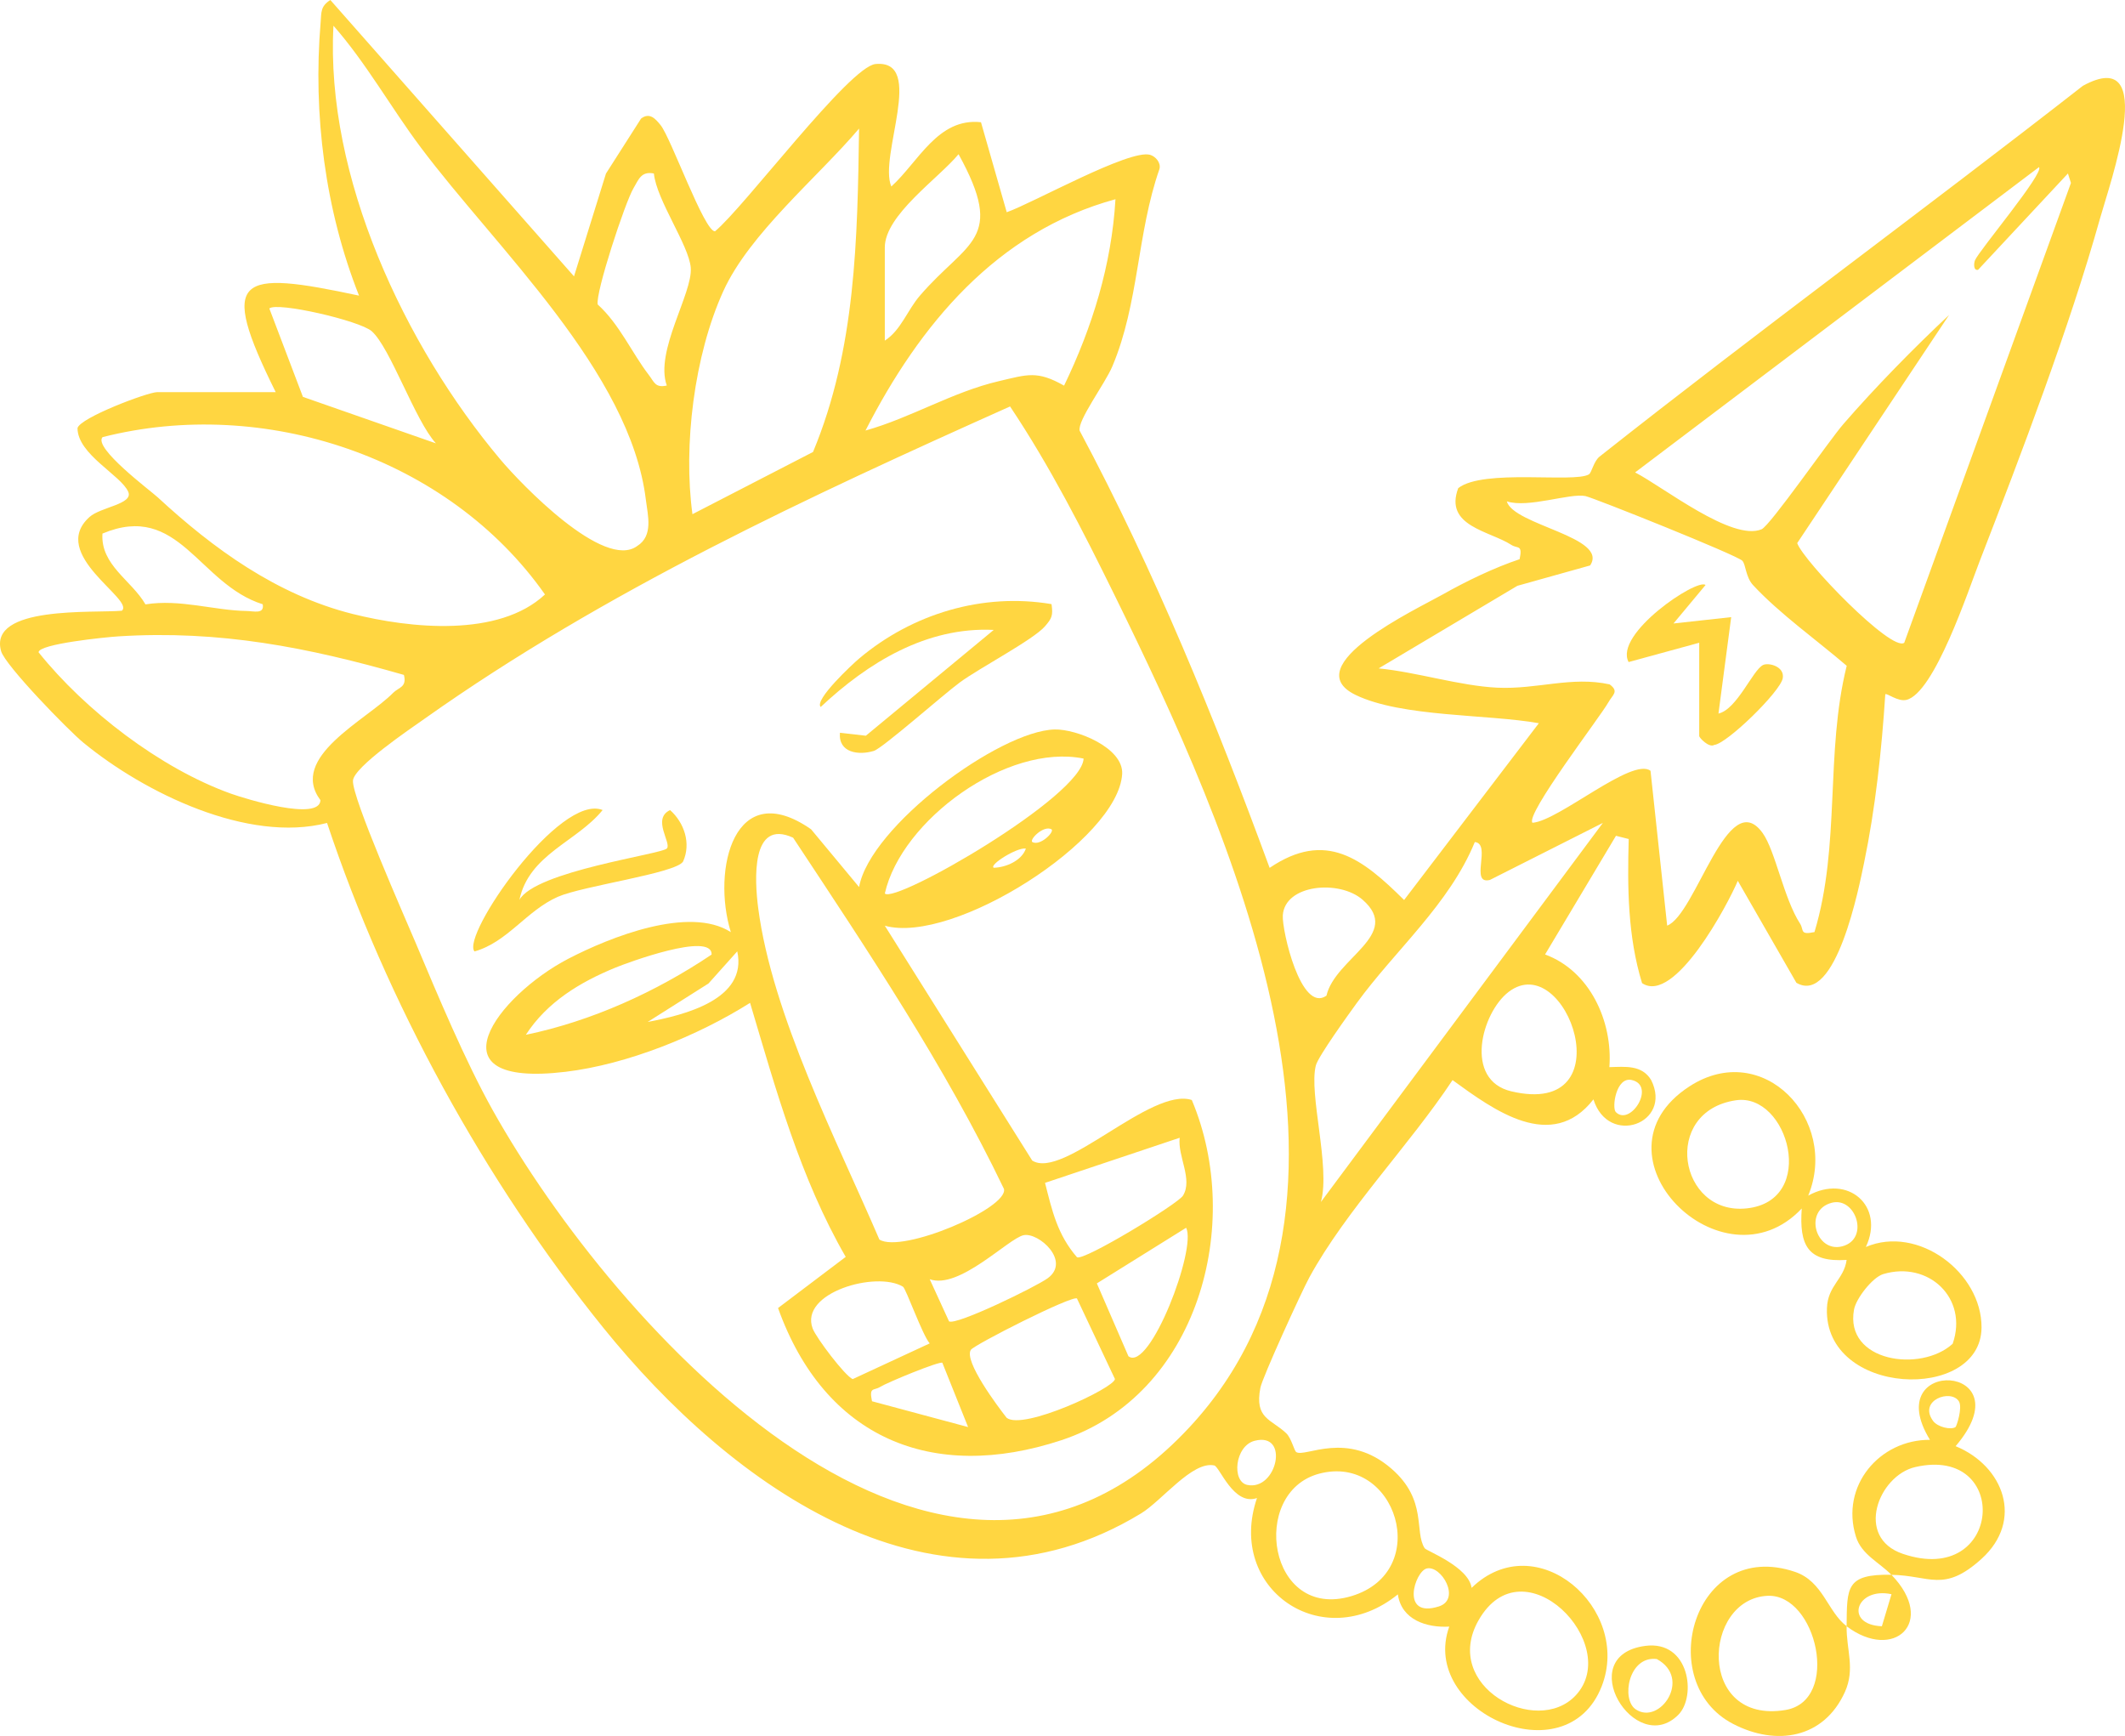
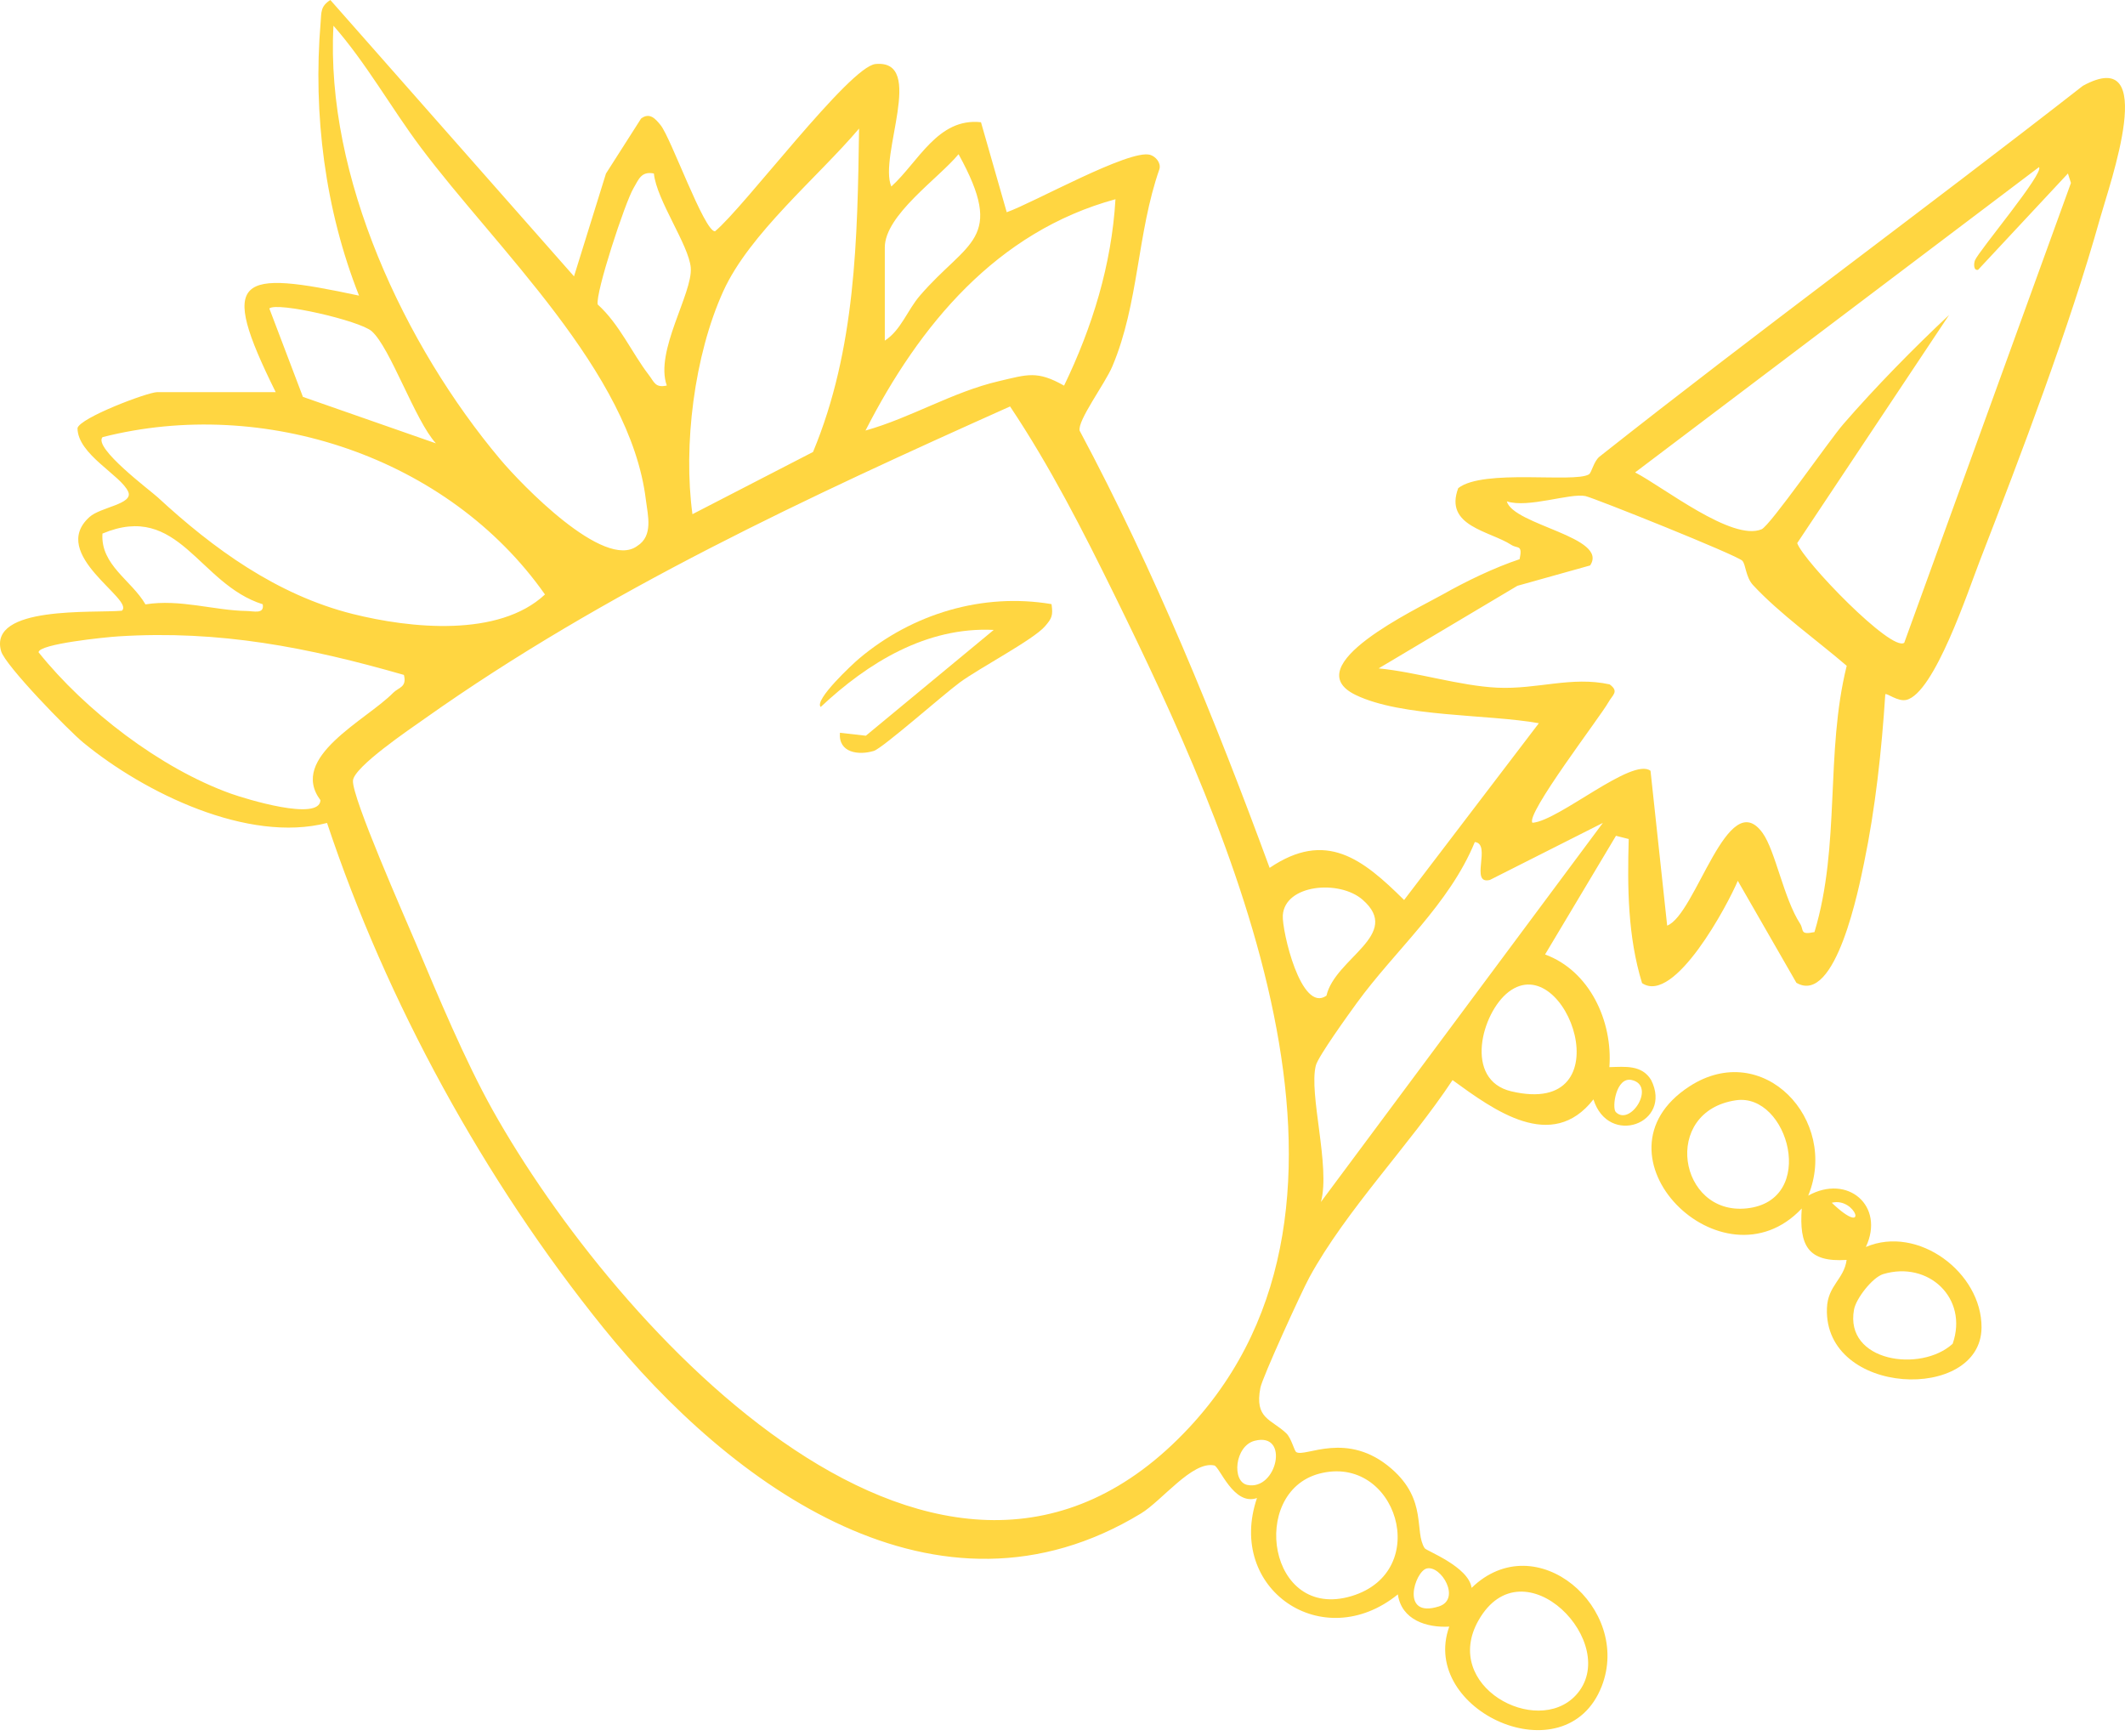
<svg xmlns="http://www.w3.org/2000/svg" width="131" height="107" viewBox="0 0 131 107" fill="none">
  <g clip-path="url(#clip0_5380_67)">
    <path d="M16.994 24.165C13.425 16.967 14.655 16.625 22.133 18.221C20.041 12.938 19.289 7.044 19.766 1.376C19.816 0.759 19.75 0.391 20.365 0L35.386 17.033L37.356 10.698L39.52 7.308C40.047 6.912 40.398 7.308 40.727 7.716C41.37 8.519 43.407 14.254 44.076 14.259C45.861 12.795 52.366 4.094 53.975 3.946C57.093 3.654 54.145 9.62 54.947 11.496C56.616 9.988 57.813 7.242 60.475 7.534L62.062 13.081C63.681 12.514 69.633 9.174 70.901 9.543C71.236 9.642 71.582 10.027 71.477 10.418C70.088 14.38 70.215 18.7 68.573 22.58C68.118 23.659 66.41 25.926 66.558 26.548C71.159 35.155 74.898 44.323 78.269 53.492C81.749 51.136 84.006 52.947 86.559 55.473L94.865 44.577C91.714 44.01 86.416 44.213 83.567 42.832C79.883 41.043 87.338 37.543 88.93 36.646C90.391 35.821 92.087 35.001 93.679 34.467C93.877 33.542 93.553 33.834 93.174 33.587C91.829 32.717 89.007 32.436 89.897 30.086C91.445 28.876 97.045 29.784 97.951 29.239C98.126 29.134 98.242 28.43 98.615 28.138C108.426 20.384 118.544 12.982 128.404 5.289C133.147 2.697 130.057 11.326 129.458 13.472C127.575 20.186 124.588 28.023 122.047 34.572C121.349 36.366 119.247 42.738 117.517 43.14C116.99 43.261 116.309 42.694 116.222 42.794C116.002 46.217 115.612 49.821 114.915 53.178C114.618 54.598 113.18 62.011 110.742 60.575L107.13 54.29C106.526 55.732 103.227 61.95 101.228 60.596C100.344 57.713 100.322 54.714 100.405 51.714L99.62 51.516L95.249 58.83C97.995 59.837 99.427 62.935 99.213 65.775C100.191 65.748 101.217 65.626 101.788 66.568C103.128 69.242 99.153 70.701 98.231 67.762C95.661 71.053 92.104 68.433 89.545 66.573C86.915 70.552 82.979 74.591 80.717 78.735C80.245 79.599 77.818 84.904 77.698 85.543C77.33 87.453 78.367 87.463 79.29 88.338C79.619 88.652 79.778 89.423 79.916 89.505C80.476 89.841 83.056 88.151 85.79 90.534C88.013 92.472 87.168 94.409 87.827 95.427C87.931 95.592 90.534 96.56 90.72 97.87C94.711 94.001 100.608 99.147 98.741 103.935C96.54 109.57 87.475 105.443 89.342 100.259C87.948 100.336 86.399 99.846 86.174 98.272C81.541 102.025 75.579 97.942 77.489 92.334C76.045 92.835 75.189 90.397 74.854 90.325C73.509 90.034 71.626 92.504 70.335 93.286C57.785 100.903 45.048 91.574 37.175 81.817C29.863 72.759 23.829 61.741 20.162 50.724C15.281 51.984 8.896 48.864 5.141 45.776C4.218 45.022 0.315 41.01 0.068 40.135C-0.734 37.307 5.794 37.802 7.512 37.642C8.325 36.949 2.972 34.17 5.514 31.869C6.2 31.248 8.232 31.077 7.908 30.317C7.469 29.294 4.784 28.017 4.778 26.388C4.927 25.75 9.105 24.17 9.692 24.17H17.005L16.994 24.165ZM20.557 1.579C20.052 10.88 24.954 21.314 30.84 28.314C32.114 29.828 37.236 35.171 39.283 33.653C40.283 33.025 39.937 31.776 39.816 30.807C38.855 22.91 30.598 15.316 25.926 9.069C24.081 6.604 22.583 3.891 20.551 1.579H20.557ZM42.687 31.693L50.121 27.858C52.762 21.518 52.861 14.705 52.959 7.925C50.407 10.935 46.206 14.386 44.587 17.952C42.792 21.903 42.111 27.461 42.687 31.693ZM54.546 20.995C55.54 20.357 55.935 19.118 56.715 18.216C59.63 14.831 62.023 14.815 59.092 9.504C57.873 10.985 54.546 13.252 54.546 15.25V20.995ZM125.697 10.302L100.8 29.118C102.562 30.031 106.779 33.383 108.596 32.623C109.123 32.403 112.763 27.148 113.636 26.141C115.596 23.879 117.967 21.463 120.158 19.41L110.792 33.476C111.187 34.599 116.611 40.207 117.391 39.618L127.668 11.276L127.482 10.693L121.942 16.631C121.646 16.691 121.679 16.229 121.75 16.047C121.992 15.453 126.049 10.643 125.697 10.302ZM40.31 10.693C39.52 10.539 39.371 11.067 39.053 11.601C38.531 12.481 36.703 18.045 36.846 18.766C38.191 19.982 38.96 21.765 39.992 23.103C40.332 23.543 40.387 23.923 41.106 23.763C40.349 21.655 42.715 18.067 42.583 16.499C42.468 15.107 40.475 12.338 40.31 10.693ZM68.771 12.278C61.447 14.275 56.687 20.021 53.355 26.537C56.16 25.75 58.724 24.159 61.573 23.494C63.341 23.081 63.934 22.828 65.597 23.769C67.338 20.169 68.529 16.312 68.765 12.283L68.771 12.278ZM26.876 27.329C25.58 25.92 24.065 21.424 22.912 20.412C22.171 19.762 17.054 18.585 16.604 19.014L18.674 24.462L26.881 27.329H26.876ZM62.27 25.051C49.863 30.609 37.335 36.399 26.195 44.285C25.262 44.945 21.798 47.279 21.759 48.121C21.704 49.183 24.943 56.502 25.624 58.114C27.002 61.383 28.66 65.357 30.368 68.417C37.884 81.845 58.148 104.304 73.328 87.97C86.246 74.069 75.798 51.12 68.721 36.707C66.761 32.717 64.741 28.755 62.27 25.056V25.051ZM9.73 30.659C13.167 33.834 17.076 36.668 21.732 37.84C25.289 38.732 30.747 39.304 33.596 36.641C27.639 28.166 16.258 24.413 6.321 26.944C5.734 27.599 9.264 30.23 9.73 30.659ZM107.415 34.566C107.042 34.197 98.252 30.686 97.737 30.576C96.787 30.378 94.201 31.336 92.889 30.901C93.306 32.376 99.197 33.097 98.027 34.852L93.542 36.107L84.989 41.197C87.327 41.423 89.995 42.276 92.301 42.386C94.766 42.502 96.88 41.665 99.23 42.183C99.834 42.628 99.405 42.827 99.142 43.305C98.67 44.153 93.998 50.239 94.475 50.713C96.1 50.592 100.624 46.646 101.75 47.51L102.776 57.052C104.55 56.376 106.515 48.352 108.662 51.346C109.447 52.441 109.957 55.368 110.973 56.937C111.22 57.322 110.929 57.647 111.857 57.449C113.477 52.066 112.505 46.431 113.844 41.038C112 39.453 109.721 37.84 108.074 36.068C107.608 35.568 107.624 34.775 107.41 34.566H107.415ZM16.198 37.246C12.234 36.002 11.037 30.901 6.316 32.888C6.189 34.83 8.116 35.771 8.967 37.252C11.092 36.91 13.189 37.626 15.198 37.659C15.638 37.664 16.302 37.873 16.198 37.252V37.246ZM24.899 41.599C18.981 39.899 13.535 38.831 7.315 39.222C6.519 39.271 2.368 39.69 2.379 40.207C5.245 43.784 9.873 47.356 14.238 48.919C15.133 49.238 19.706 50.647 19.755 49.32C17.773 46.668 22.577 44.395 24.235 42.705C24.576 42.359 25.097 42.37 24.899 41.594V41.599ZM98.818 50.718L91.851 54.235C90.572 54.559 91.972 52.006 90.918 51.901C89.342 55.743 85.988 58.588 83.632 61.835C83.133 62.523 81.261 65.115 81.118 65.671C80.668 67.421 82.029 71.906 81.431 74.085L98.818 50.713V50.718ZM81.771 61.373C82.304 59.045 86.476 57.614 84 55.456C82.562 54.202 79.196 54.51 79.081 56.425C79.026 57.361 80.201 62.462 81.766 61.373H81.771ZM93.004 61.136C91.335 62.413 90.221 66.573 93.169 67.266C100.234 68.934 96.573 58.412 93.004 61.136ZM99.609 68.543C100.509 69.451 102.107 66.909 100.591 66.568C99.62 66.347 99.356 68.29 99.609 68.543ZM77.341 88.806C76.117 89.126 75.919 91.321 76.891 91.525C78.724 91.905 79.526 88.24 77.341 88.806ZM81.327 90.832C77 91.976 78.175 99.928 83.32 98.376C88.354 96.858 86.076 89.577 81.327 90.832ZM87.953 96.676C87.218 96.852 86.301 99.774 88.7 99.015C90.089 98.575 88.848 96.461 87.953 96.676ZM97.133 104.502C100.064 101.37 93.904 95.003 91.143 99.879C88.853 103.929 94.717 107.077 97.133 104.502Z" fill="#FFD641" />
-     <path d="M111.472 73.694C113.905 72.34 116.216 74.327 115.025 76.859C118.236 75.488 122.173 78.433 122.156 81.823C122.129 86.44 112.428 86.076 112.625 80.634C112.675 79.225 113.679 78.856 113.839 77.656C111.434 77.816 110.912 76.749 111.072 74.487C106.185 79.676 97.665 71.163 104.154 66.958C108.689 64.019 113.383 69.033 111.472 73.694ZM107.014 67.817C102.408 68.499 103.479 74.921 107.673 74.481C112.087 74.019 110.243 67.338 107.014 67.817ZM112.922 74.134C111.154 74.597 111.945 77.238 113.564 76.82C115.283 76.374 114.404 73.749 112.922 74.134ZM116.095 78.531C115.425 78.735 114.415 80.045 114.294 80.722C113.707 83.941 118.417 84.618 120.377 82.824C121.355 80.012 118.879 77.695 116.095 78.531Z" fill="#FFD641" />
-     <path d="M116.605 97.072C115.875 96.313 114.755 95.823 114.414 94.717C113.431 91.575 115.886 88.724 118.976 88.746C115.803 83.578 124.939 84.013 120.558 89.137C123.517 90.353 124.79 93.704 122.15 96.087C119.816 98.195 118.965 97.1 116.605 97.067C119.421 99.989 116.742 102.433 113.838 100.237C113.821 101.69 114.376 102.862 113.733 104.287C112.432 107.165 109.501 107.633 106.843 106.257C101.908 103.709 104.411 94.772 110.659 96.885C112.388 97.469 112.668 99.351 113.838 100.231C113.865 97.832 113.788 97.017 116.605 97.061V97.072ZM120.552 87.959C120.618 87.915 120.997 86.759 120.761 86.374C120.272 85.593 118.246 86.302 119.163 87.574C119.449 87.97 120.278 88.146 120.552 87.959ZM118.071 90.424C115.803 90.947 114.321 94.766 117.307 95.774C123.456 97.859 123.994 89.06 118.071 90.424ZM108.968 98.36C104.949 98.542 104.598 106.296 110.061 105.399C113.492 104.837 111.993 98.228 108.968 98.36ZM116.605 98.261C114.425 97.793 113.662 100.143 116.012 100.237L116.605 98.261Z" fill="#FFD641" />
-     <path d="M103.462 105.696C100.8 108.359 96.924 102.047 101.42 101.447C104.16 101.084 104.593 104.568 103.462 105.696ZM100.833 105.355C102.315 106.362 104.33 103.445 102.134 102.256C100.388 102.047 99.932 104.744 100.833 105.355Z" fill="#FFD641" />
-     <path d="M54.547 57.058L63.633 71.532C65.538 72.742 70.962 66.981 73.471 67.8C76.704 75.461 73.844 85.989 65.433 88.768C57.451 91.404 50.83 88.625 47.964 80.623L52.136 77.47C49.331 72.616 47.832 67.157 46.24 61.813C43.017 63.844 38.675 65.605 34.87 66.061C26.349 67.085 30.654 61.373 35.035 59.094C37.61 57.757 42.501 55.809 45.054 57.454C43.863 53.596 45.268 47.813 50.001 51.115L52.96 54.675C53.63 50.933 61.612 45.044 65.016 44.962C66.367 44.929 69.271 46.09 69.178 47.708C68.936 51.764 58.758 58.236 54.547 57.058ZM66.8 46.756C62.09 45.798 55.568 50.542 54.547 55.071C55.161 55.737 66.713 49.084 66.8 46.756ZM48.892 51.632C46.284 50.438 46.52 54.257 46.74 55.963C47.596 62.55 51.598 70.321 54.212 76.402C55.606 77.277 62.172 74.47 61.892 73.282C58.241 65.682 53.531 58.648 48.892 51.632ZM64.824 51.115C64.33 50.85 63.446 51.747 63.638 51.901C64.132 52.166 65.016 51.269 64.824 51.115ZM63.243 52.303C62.699 52.21 60.931 53.327 61.266 53.486C62.013 53.464 62.985 53.052 63.243 52.303ZM32.41 63.783C36.468 62.941 40.448 61.136 43.868 58.836C43.918 57.388 38.598 59.369 37.956 59.634C35.765 60.531 33.734 61.752 32.416 63.783H32.41ZM39.921 62.991C42.194 62.561 46.097 61.604 45.45 58.638L43.676 60.619L39.926 62.991H39.921ZM72.724 70.128L64.423 72.907C64.862 74.635 65.186 76.099 66.394 77.492C66.811 77.739 72.614 74.206 72.927 73.695C73.548 72.687 72.587 71.267 72.724 70.128ZM69.573 83.6C70.88 84.569 73.795 76.936 73.12 75.676L67.618 79.104L69.567 83.6H69.573ZM57.314 78.846L58.505 81.443C58.939 81.713 63.852 79.319 64.582 78.79C66.037 77.739 64.033 75.945 63.106 76.132C62.178 76.32 59.131 79.506 57.314 78.846ZM55.666 79.308C54.036 78.317 49.26 79.671 50.1 81.889C50.319 82.461 52.076 84.789 52.565 85.004L57.314 82.802C56.869 82.302 55.848 79.418 55.666 79.308ZM66.4 80.034C66.109 79.814 60.048 82.89 59.85 83.199C59.405 83.886 61.502 86.682 62.057 87.387C63.062 88.185 68.689 85.554 68.733 84.998L66.394 80.04L66.4 80.034ZM58.099 83.997C57.934 83.876 54.689 85.213 54.261 85.483C53.855 85.736 53.569 85.46 53.756 86.368L59.68 87.959L58.093 83.997H58.099Z" fill="#FFD641" />
+     <path d="M111.472 73.694C113.905 72.34 116.216 74.327 115.025 76.859C118.236 75.488 122.173 78.433 122.156 81.823C122.129 86.44 112.428 86.076 112.625 80.634C112.675 79.225 113.679 78.856 113.839 77.656C111.434 77.816 110.912 76.749 111.072 74.487C106.185 79.676 97.665 71.163 104.154 66.958C108.689 64.019 113.383 69.033 111.472 73.694ZM107.014 67.817C102.408 68.499 103.479 74.921 107.673 74.481C112.087 74.019 110.243 67.338 107.014 67.817ZM112.922 74.134C115.283 76.374 114.404 73.749 112.922 74.134ZM116.095 78.531C115.425 78.735 114.415 80.045 114.294 80.722C113.707 83.941 118.417 84.618 120.377 82.824C121.355 80.012 118.879 77.695 116.095 78.531Z" fill="#FFD641" />
    <path d="M64.824 37.241C64.923 37.934 64.851 38.11 64.412 38.611C63.693 39.437 60.366 41.181 59.163 42.067C58.192 42.777 54.415 46.112 53.871 46.283C52.932 46.569 51.675 46.404 51.779 45.166L53.377 45.347L61.261 38.826C57.105 38.622 53.492 40.856 50.593 43.575C50.176 43.14 52.575 40.917 52.954 40.598C56.237 37.824 60.591 36.52 64.818 37.235L64.824 37.241Z" fill="#FFD641" />
-     <path d="M37.153 49.925C35.555 51.896 32.623 52.644 32.019 55.467C32.991 53.695 40.782 52.655 41.111 52.297C41.413 51.967 40.167 50.465 41.309 49.931C42.181 50.707 42.615 51.984 42.11 53.101C41.676 53.827 35.934 54.598 34.391 55.275C32.453 56.128 31.289 58.07 29.252 58.643C28.401 57.691 34.517 48.847 37.158 49.931L37.153 49.925Z" fill="#FFD641" />
-     <path d="M104.747 39.618L100.399 40.807C99.471 39.079 104.621 35.623 105.142 36.057L103.166 38.429L106.723 38.038L105.938 43.982C107.086 43.718 108.052 41.296 108.689 40.988C109.029 40.823 110.028 41.076 109.902 41.803C109.754 42.634 106.449 45.848 105.68 45.914C105.356 46.112 104.752 45.468 104.752 45.369V39.623L104.747 39.618Z" fill="#FFD641" />
  </g>
  <defs>
    <clipPath id="clip0_5380_67">
      <rect width="131" height="107" fill="white" />
    </clipPath>
  </defs>
</svg>